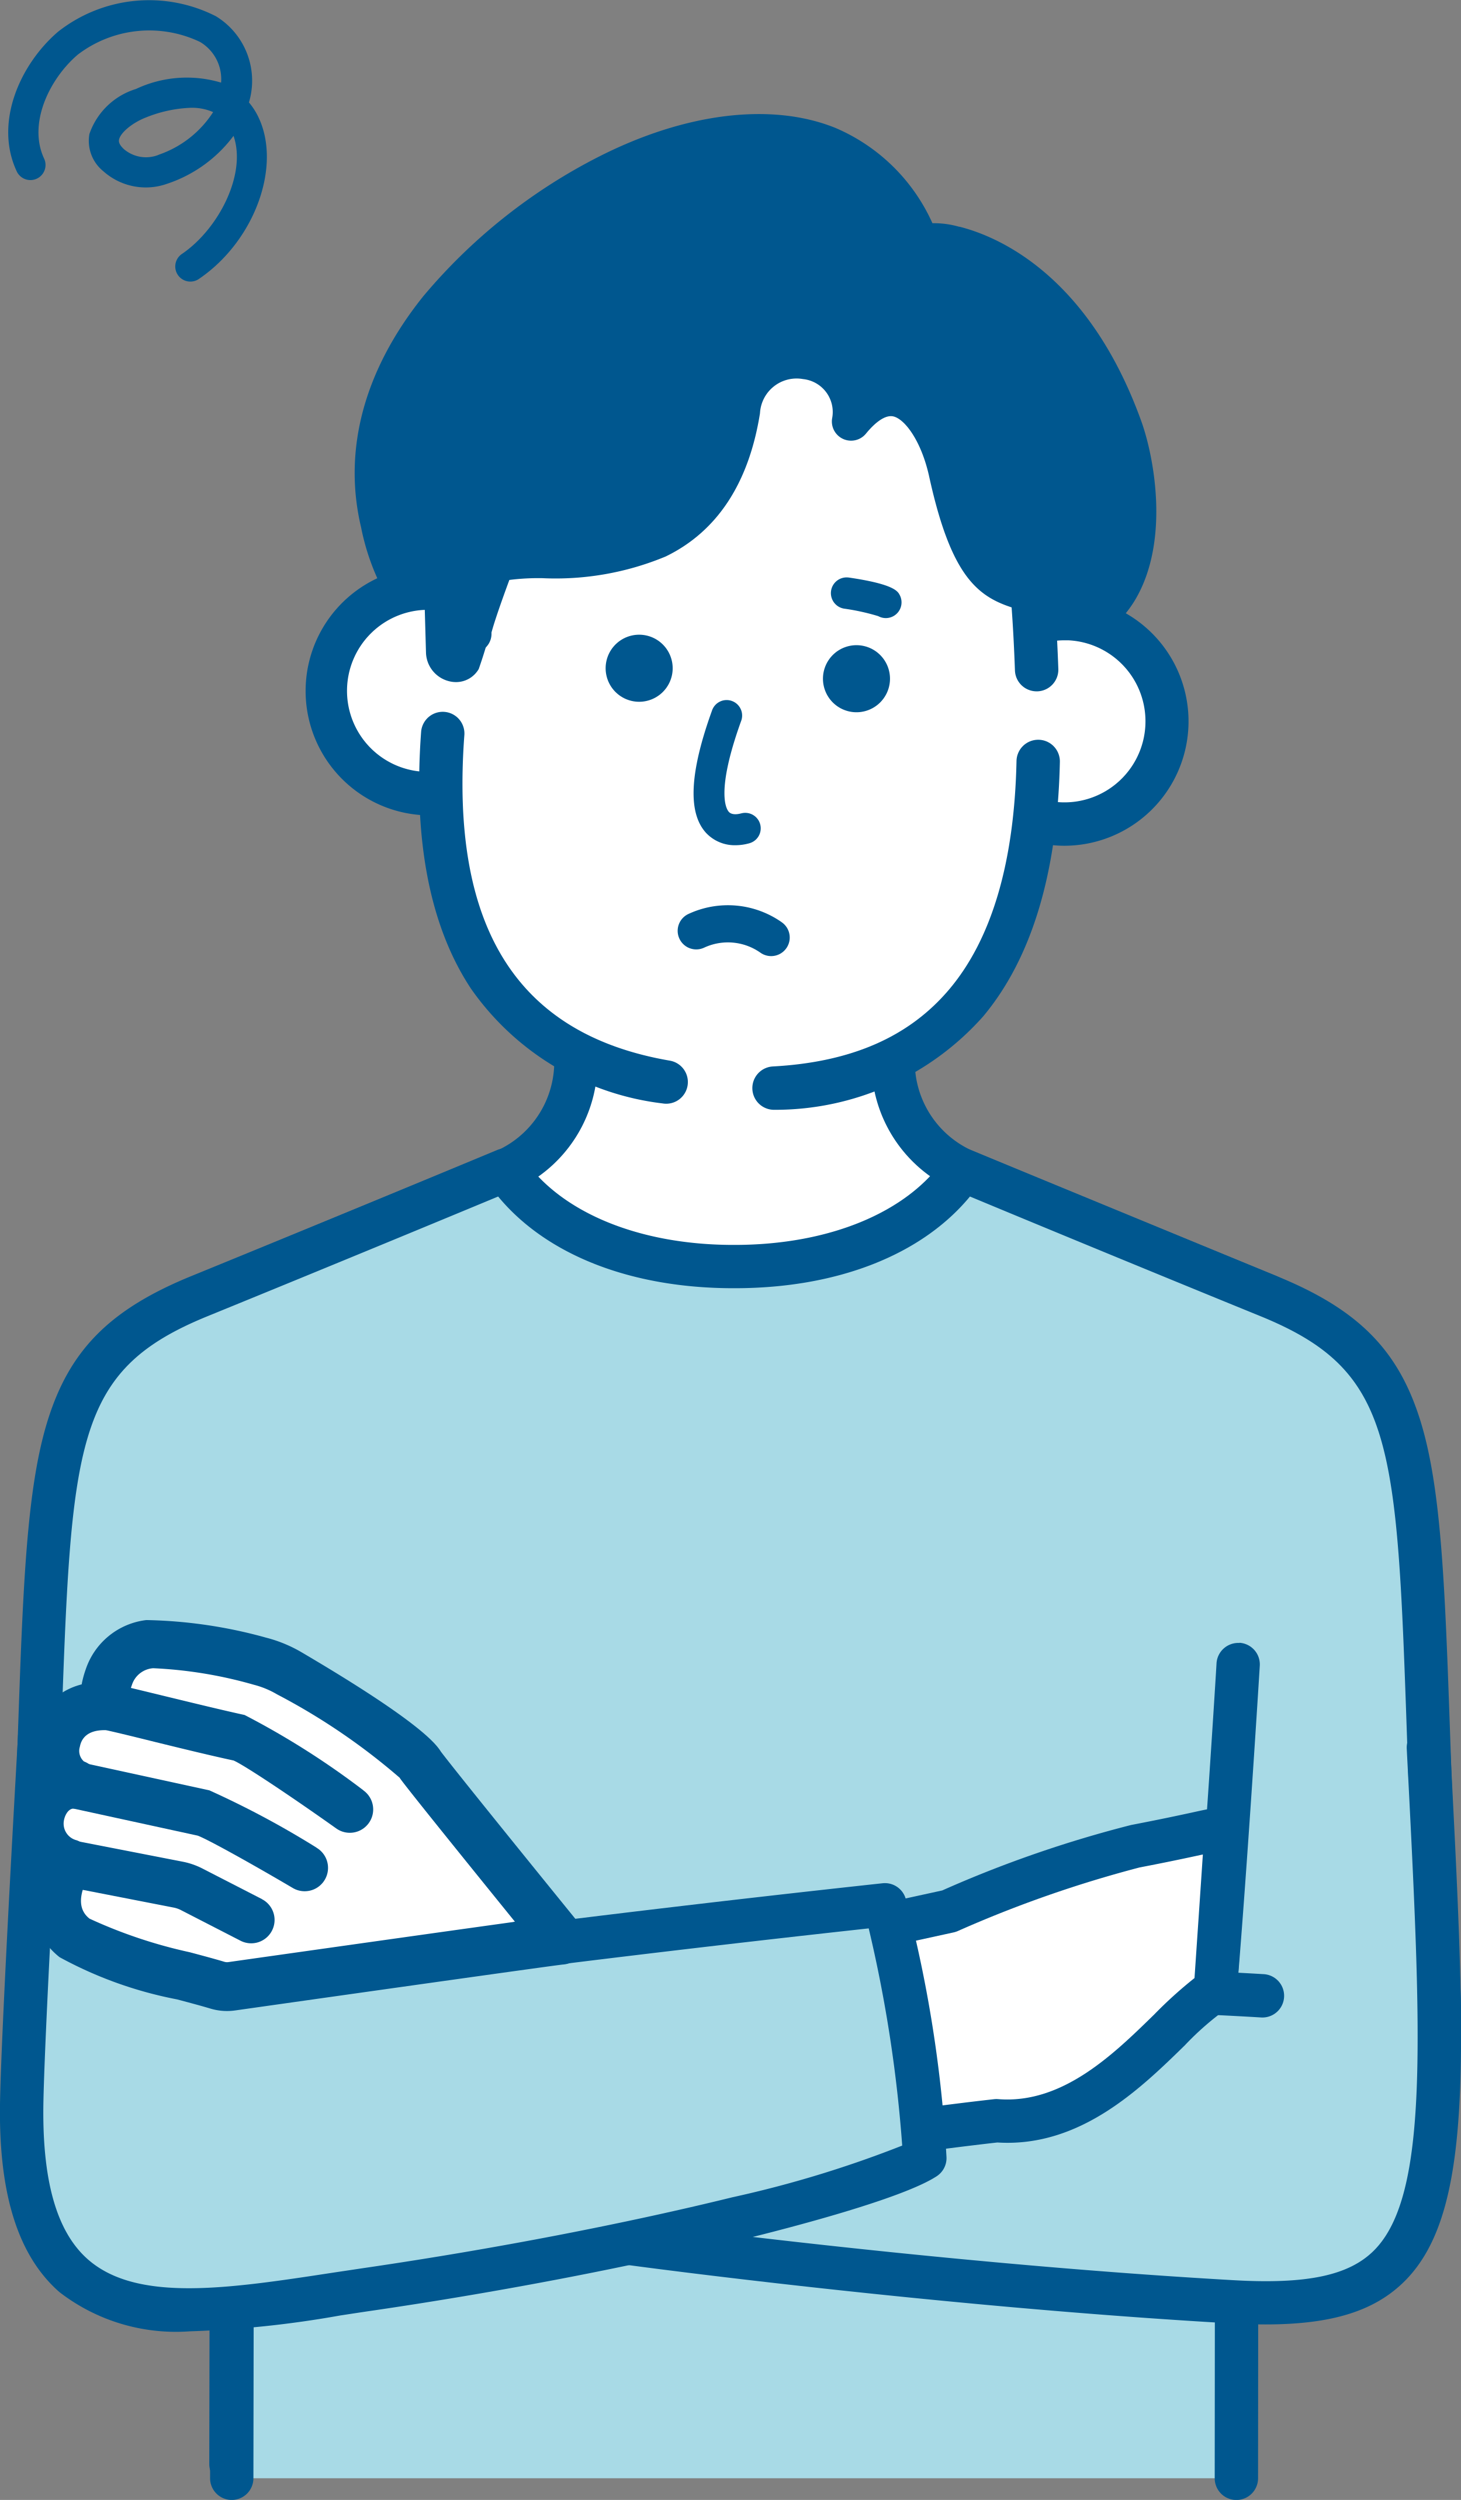
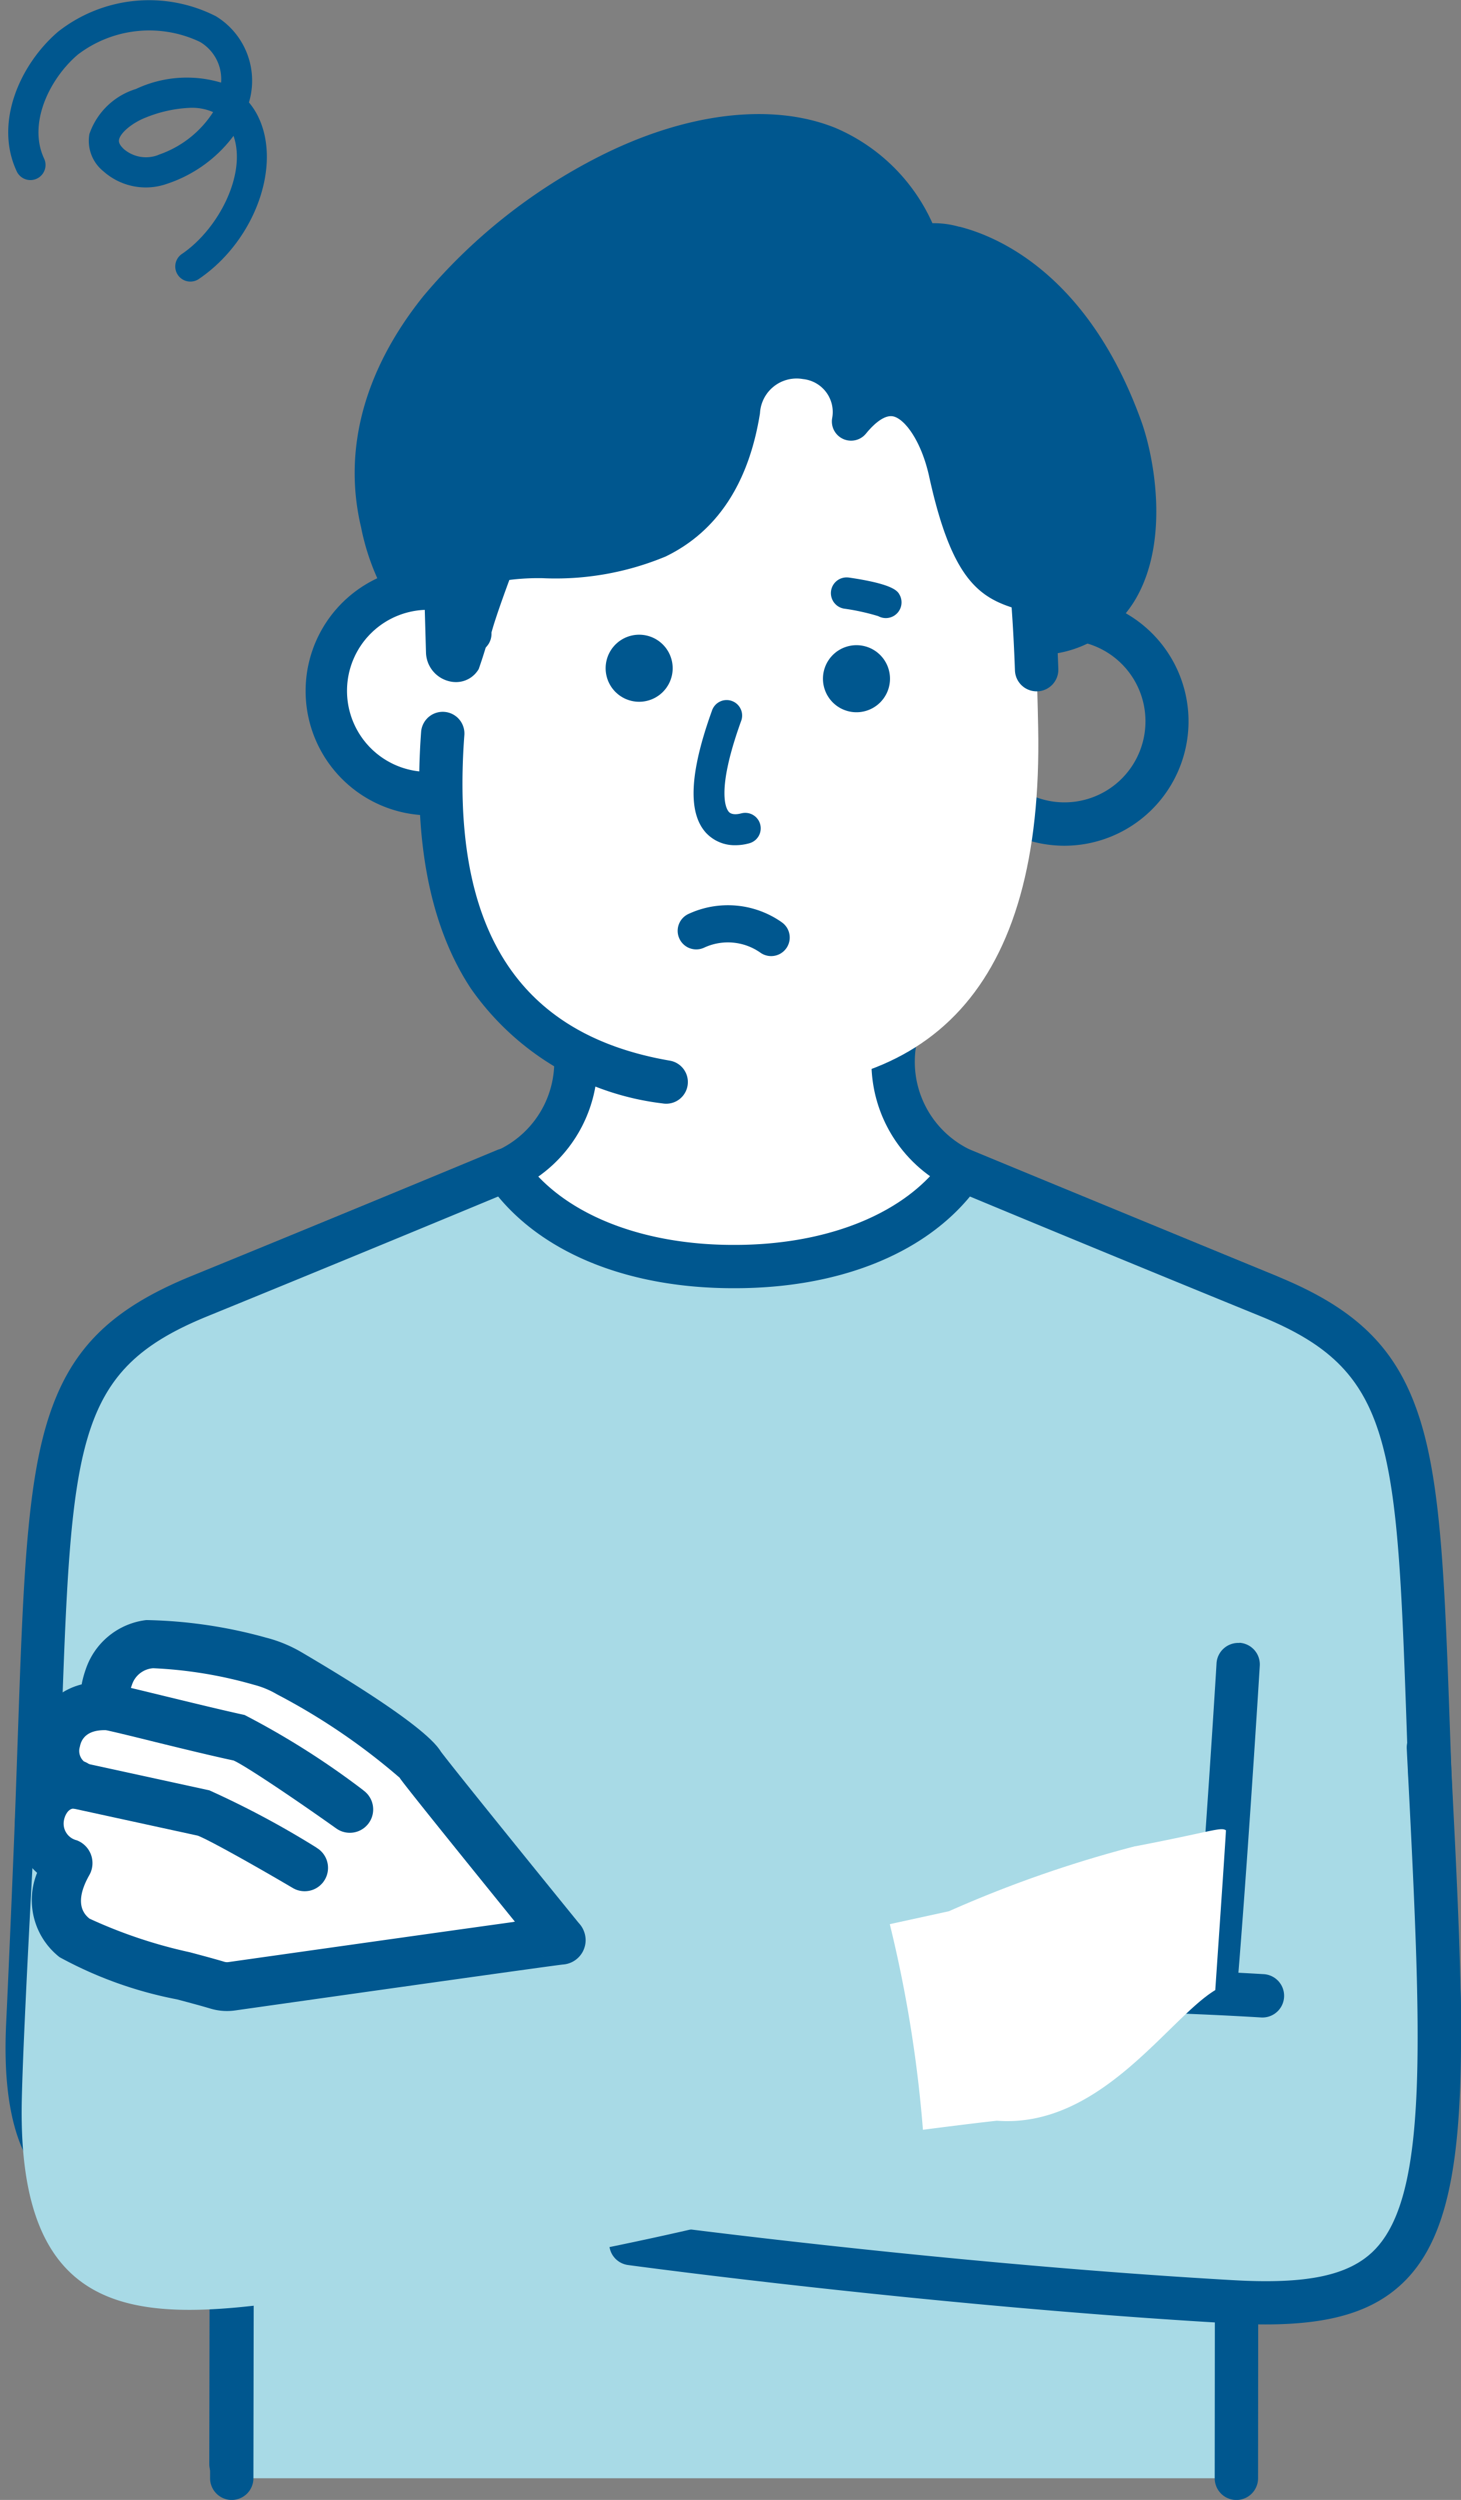
<svg xmlns="http://www.w3.org/2000/svg" width="55.792" height="95.424" viewBox="0 0 55.792 95.424">
  <rect x="0" y="0" width="55.792" height="95.424" fill="#808080" stroke="none" />
  <g id="ilust_worry01" transform="translate(0)">
    <g id="グループ_1691" data-name="グループ 1691">
      <path id="パス_4133" data-name="パス 4133" d="M12.276,3.908A2.882,2.882,0,0,0,11.014.62a5.622,5.622,0,0,0-6.029.592C3.535,2.456,2.53,4.692,3.416,6.558a.577.577,0,0,0,1.042-.495c-.631-1.329.187-3.04,1.278-3.975A4.5,4.5,0,0,1,10.406,1.6a1.648,1.648,0,0,1,.806,1.554,4.561,4.561,0,0,0-3.25.242A2.725,2.725,0,0,0,6.184,5.112a1.489,1.489,0,0,0,.532,1.425,2.434,2.434,0,0,0,2.437.477,5.213,5.213,0,0,0,2.534-1.828c.508,1.459-.572,3.551-1.96,4.5a.577.577,0,1,0,.65.953c2.15-1.467,3.187-4.388,2.218-6.252a2.648,2.648,0,0,0-.319-.477m-3.449,2A1.3,1.3,0,0,1,7.5,5.692c-.216-.2-.193-.319-.186-.358.054-.276.527-.661,1.053-.86a5.065,5.065,0,0,1,1.695-.36,2.019,2.019,0,0,1,.846.165A4.018,4.018,0,0,1,8.827,5.907" transform="translate(-2.769 0)" fill="#00578f" />
      <path id="パス_4183" data-name="パス 4183" d="M72.141,331.409,60.457,326.6a4.515,4.515,0,0,1-2.58-4.947l.581-7.785H45.037l.581,7.785a4.515,4.515,0,0,1-2.58,4.947l-11.684,4.814c-2.653,1.089-4.995,4.4-4.974,8.36H77.115c.021-3.963-2.321-7.271-4.974-8.36" transform="translate(-23.696 -281.932)" fill="#fff" />
      <path id="パス_4184" data-name="パス 4184" d="M65.148,323.337l-11.685-4.814a3.722,3.722,0,0,1-2.072-4.085c0-.012,0-.023,0-.035l.581-7.785a.828.828,0,0,0-.825-.889H37.729a.828.828,0,0,0-.825.889l.581,7.785c0,.012,0,.023,0,.035a3.722,3.722,0,0,1-2.073,4.085l-11.683,4.814a8.568,8.568,0,0,0-3.877,3.428,10.607,10.607,0,0,0-1.611,5.7.828.828,0,0,0,.828.823h0a.828.828,0,0,0,.823-.832c-.02-3.773,2.229-6.674,4.462-7.59l11.683-4.814a5.338,5.338,0,0,0,3.09-5.791l-.513-6.879H50.258l-.513,6.879a5.338,5.338,0,0,0,3.089,5.791l11.685,4.814c2.232.916,4.48,3.817,4.46,7.589a.828.828,0,0,0,.823.832h0a.828.828,0,0,0,.828-.823,10.607,10.607,0,0,0-1.611-5.7,8.568,8.568,0,0,0-3.876-3.427" transform="translate(-16.388 -274.625)" fill="#00578f" />
      <path id="パス_4185" data-name="パス 4185" d="M63.858,465.308c-.624-15.267.013-18.916-6.277-21.481S45.9,439.013,45.9,439.013c-1.355,1.987-4.263,3.682-8.71,3.682h-.049c-4.447,0-7.355-1.694-8.71-3.682,0,0-5.394,2.249-11.684,4.814s-5.654,6.214-6.277,21.481q-.142,3.486-.276,6.361C9.7,482.358,18,475.807,18,475.807l-.021,13.139H56.343l.014-16.09S64.6,482,64.076,470.4q-.106-2.36-.218-5.093" transform="translate(-9.135 -394.35)" fill="#a8dae6" />
      <path id="パス_4186" data-name="パス 4186" d="M57.383,457.965c-.068-1.671-.122-3.233-.17-4.611-.2-5.706-.329-9.475-1.139-12.082-.841-2.707-2.378-4.254-5.483-5.52-6.215-2.535-11.624-4.789-11.678-4.812a.827.827,0,0,0-1,.3c-1.418,2.079-4.418,3.32-8.026,3.32h-.049c-3.608,0-6.608-1.241-8.026-3.32a.828.828,0,0,0-1-.3c-.054.023-5.463,2.277-11.678,4.812-3.1,1.266-4.642,2.814-5.483,5.52-.81,2.607-.941,6.376-1.139,12.082-.048,1.378-.1,2.94-.17,4.612-.09,2.2-.182,4.335-.276,6.357-.162,3.526.605,5.751,2.282,6.612,1.817.933,4.095-.038,5.527-.88l-.019,11.582a.828.828,0,0,0,.826.829h0a.828.828,0,0,0,.828-.826l.021-13.139a.828.828,0,0,0-1.34-.652A11.763,11.763,0,0,1,8.2,469.059c-.923.436-2.21.859-3.1.4-1.033-.532-1.511-2.282-1.383-5.062.093-2.024.186-4.166.276-6.365.068-1.677.123-3.241.171-4.622.394-11.348.487-14.045,5.592-16.127,5.026-2.05,9.525-3.916,11.1-4.57,1.846,2.232,5.074,3.5,8.984,3.5h.049c3.91,0,7.138-1.266,8.984-3.5,1.572.654,6.071,2.52,11.1,4.57,5.1,2.082,5.2,4.778,5.592,16.127.048,1.381.1,2.945.171,4.622.071,1.743.145,3.457.218,5.1.125,2.794-.285,4.595-1.126,4.94-1.194.49-3.731-1.5-5.151-3.076a.828.828,0,0,0-1.443.553l-.014,16.09a.828.828,0,0,0,.827.828h0a.828.828,0,0,0,.828-.827l.012-14.14c.263.23.553.469.86.7,1.89,1.436,3.474,1.907,4.708,1.4,1.616-.663,2.32-2.8,2.152-6.546-.073-1.637-.147-3.349-.218-5.09" transform="translate(-1.833 -387.041)" fill="#00578f" />
      <path id="パス_4187" data-name="パス 4187" d="M457.038,624.547l-.875,12.424c.407-4.781.875-12.424.875-12.424" transform="translate(-409.755 -561.008)" fill="#fff" />
      <path id="パス_4188" data-name="パス 4188" d="M449.779,616.414a.831.831,0,0,0-.877.776c0,.076-.472,7.688-.874,12.4a.828.828,0,0,0,.755.895c.024,0,.048,0,.071,0a.828.828,0,0,0,.824-.757c.4-4.737.872-12.368.876-12.444a.828.828,0,0,0-.776-.877" transform="translate(-402.446 -553.701)" fill="#00578f" />
      <path id="パス_4189" data-name="パス 4189" d="M83.53,638.933l-.023-14.386a79.168,79.168,0,0,0,.023,14.386" transform="translate(-74.736 -561.008)" fill="#fff" />
      <path id="パス_4190" data-name="パス 4190" d="M86.466,782.083l.027-15.563q-.028-.286-.053-.569Z" transform="translate(-77.646 -688.027)" fill="#fff" />
      <path id="パス_4191" data-name="パス 4191" d="M76.994,617.333a.828.828,0,0,0-1.645-.187,79.545,79.545,0,0,0,.07,15.087l-.027,15.522a.828.828,0,0,0,.826.829h0a.828.828,0,0,0,.828-.826l.027-15.563q0-.041,0-.081a79.51,79.51,0,0,1-.077-14.783" transform="translate(-67.4 -553.701)" fill="#00578f" />
      <path id="パス_4192" data-name="パス 4192" d="M260.884,665.152a182.216,182.216,0,0,0-18.882,0c-.856,6.7-5.22,9.453-5.22,9.453s11.5,1.569,22.981,2.223c8.5.484,8.393-3.355,7.477-21.158Z" transform="translate(-212.693 -588.967)" fill="#a8dae6" />
      <path id="パス_4193" data-name="パス 4193" d="M259.888,647.537a.828.828,0,0,0-.784.869c.565,10.987.876,17.039-1.257,19.161-.955.95-2.554,1.288-5.347,1.129-8.633-.491-17.361-1.513-21.068-1.978a14.834,14.834,0,0,0,3.977-8.062c1.061-.029,2.06-.063,3.031-.1a144.674,144.674,0,0,1,15.089.11.828.828,0,1,0,.093-1.653,145.965,145.965,0,0,0-15.237-.112c-1.177.04-2.393.081-3.711.113a.828.828,0,0,0-.8.723,12.676,12.676,0,0,1-4.84,8.859.828.828,0,0,0,.33,1.52c.115.016,11.66,1.581,23.045,2.229q.687.039,1.3.039c2.545,0,4.17-.514,5.31-1.647,2.657-2.643,2.351-8.583,1.743-20.419a.827.827,0,0,0-.869-.784" transform="translate(-205.384 -581.659)" fill="#00578f" />
      <path id="パス_4194" data-name="パス 4194" d="M256.708,686.909a45.95,45.95,0,0,0-7.119,2.483l-10.365,2.263c-2.532,1.516-1.5,6.859-1.5,6.859.429.779,9.116-.618,13.694-1.126,3.957.3,6.546-3.9,8.342-4.985,0,0,.42-6.1.407-6.1-.194-.137-.575.057-3.459.61" transform="translate(-213.352 -616.439)" fill="#fff" />
-       <path id="パス_4195" data-name="パス 4195" d="M253.337,678.328c-.417-.295-.782-.215-1.761,0-.49.106-1.231.266-2.332.477a45.05,45.05,0,0,0-7.219,2.5l-10.285,2.245a.829.829,0,0,0-.249.1c-1.305.782-2.012,2.355-2.1,4.677a14.872,14.872,0,0,0,.214,3.05.825.825,0,0,0,.088.243c.241.437.7.662,2.006.662a84.121,84.121,0,0,0,8.631-.883c1.392-.181,2.708-.352,3.8-.474,3.157.2,5.463-2.054,7.151-3.7a11.087,11.087,0,0,1,1.6-1.4.828.828,0,0,0,.4-.652s.1-1.524.208-3.05c.052-.763.1-1.527.141-2.1.019-.288.034-.528.045-.7a.958.958,0,0,0-.334-.991M242.282,682.1h0Zm9.372,2.553a16.266,16.266,0,0,0-1.533,1.386c-1.558,1.523-3.5,3.421-5.948,3.232a.845.845,0,0,0-.155,0c-1.12.124-2.472.3-3.9.486a74.675,74.675,0,0,1-8.955.858,13.391,13.391,0,0,1-.114-2.253c.047-1.135.294-2.594,1.194-3.225l10.219-2.231a.833.833,0,0,0,.156-.051,45.432,45.432,0,0,1,6.943-2.428c1.121-.215,1.873-.377,2.37-.485l.047-.01c-.076,1.153-.211,3.138-.319,4.718" transform="translate(-206.044 -609.145)" fill="#00578f" />
      <path id="パス_4196" data-name="パス 4196" d="M20.245,655.61,8.857,646.089s-.645,11.078-.717,14.434c-.212,9.885,6.132,8.264,13.379,7.2,10.663-1.568,19.5-3.932,21.107-4.99a49.159,49.159,0,0,0-1.526-9.665c-12.477,1.353-20.856,2.543-20.856,2.543" transform="translate(-7.308 -580.359)" fill="#a8dae6" />
-       <path id="パス_4197" data-name="パス 4197" d="M34.586,645.522a.828.828,0,0,0-.883-.587c-12.348,1.339-20.8,2.535-20.883,2.547a.828.828,0,1,0,.233,1.639c.082-.012,8.186-1.158,20.121-2.463a52.166,52.166,0,0,1,1.279,8.29,42.542,42.542,0,0,1-6.491,1.975c-4.131,1.015-9.057,1.963-13.871,2.671-.451.066-.9.135-1.341.2-4.029.616-7.509,1.149-9.391-.5-1.208-1.06-1.764-3.043-1.7-6.061.071-3.3.709-14.293.715-14.4a.828.828,0,0,0-1.653-.1c-.006.111-.646,11.132-.718,14.465-.076,3.537.664,5.938,2.263,7.34a7.272,7.272,0,0,0,4.98,1.5A39.733,39.733,0,0,0,13,661.432c.439-.067.883-.135,1.331-.2,4.864-.715,9.844-1.675,14.025-2.7,1.8-.441,6.111-1.559,7.416-2.415a.828.828,0,0,0,.371-.749,49.564,49.564,0,0,0-1.558-9.844" transform="translate(0 -573.05)" fill="#00578f" />
      <path id="パス_4198" data-name="パス 4198" d="M24.311,617.866a4.326,4.326,0,0,0-1.122-.464,17.173,17.173,0,0,0-4.21-.651c-1.868.27-1.736,2.354-1.736,2.354-2.187.007-2.329,2.524-1.111,2.993-1.421-.07-2.078,2.319-.27,3.011a2.094,2.094,0,0,0,.247,2.855c.876.682,4.059,1.384,5.449,1.8a1.3,1.3,0,0,0,.559.042c1.925-.273,12.621-1.787,12.578-1.759,0,0-4.8-5.9-5.372-6.677-.478-.794-3.773-2.779-5.012-3.508" transform="translate(-13.261 -553.99)" fill="#fff" />
      <path id="パス_4199" data-name="パス 4199" d="M204.154,734.375l-.009-.009.009.009" transform="translate(-183.376 -659.655)" fill="#00578f" />
      <path id="パス_4200" data-name="パス 4200" d="M27.143,619.179c-1.644-2.023-4.742-5.847-5.262-6.538-.191-.305-.847-1.163-5.312-3.788a5.261,5.261,0,0,0-1.364-.563,18.254,18.254,0,0,0-4.573-.671A2.785,2.785,0,0,0,8.319,609.5a3.7,3.7,0,0,0-.155.574,2.552,2.552,0,0,0-1.9,2.044,2.593,2.593,0,0,0,.131,1.427,2.539,2.539,0,0,0,.067,3.722,2.768,2.768,0,0,0,.858,3.22,15.381,15.381,0,0,0,4.491,1.612c.48.128.934.249,1.262.348a2.216,2.216,0,0,0,.641.095,2.257,2.257,0,0,0,.318-.023c5.888-.834,11.981-1.691,12.5-1.751a.932.932,0,0,0,.818-1.256.951.951,0,0,0-.21-.336m-2.488-.033c-1.03.143-2.423.338-3.875.542-2.9.408-6.047.853-7.007.989a.368.368,0,0,1-.161-.012c-.356-.107-.824-.232-1.319-.364a18.54,18.54,0,0,1-3.826-1.282c-.546-.425-.307-1.137-.009-1.66a.931.931,0,0,0-.477-1.33.655.655,0,0,1-.485-.791c.036-.171.162-.42.365-.42h.012a.931.931,0,0,0,.38-1.8.535.535,0,0,1-.155-.562c.053-.287.258-.629.934-.632a.925.925,0,0,0,.927-.983,2.058,2.058,0,0,1,.128-.747.92.92,0,0,1,.811-.634,16.6,16.6,0,0,1,3.846.632,3.4,3.4,0,0,1,.881.364,24.47,24.47,0,0,1,4.686,3.185c.015.026.032.05.05.074.416.561,2.9,3.63,4.35,5.42l-.057.008m1.16,1.345c-.017-.017-.033-.036-.049-.055l-.007-.008-.024-.03c.01.013.021.025.031.038s.032.037.049.055l.01.009c.017.017.035.034.054.05l.015.012c.017.014.034.028.052.04s.048.032.072.046c-.025-.014-.049-.03-.072-.046s-.035-.026-.052-.04l-.015-.012c-.019-.016-.036-.033-.054-.05l-.01-.009m.375.234a.924.924,0,0,0,.315.047.9.9,0,0,1-.315-.047" transform="translate(-5.045 -545.78)" fill="#00578f" />
      <path id="パス_4201" data-name="パス 4201" d="M205.433,735.464q.035.025.072.046c-.025-.014-.049-.03-.072-.046" transform="translate(-184.533 -660.641)" fill="#00578f" />
      <path id="パス_4202" data-name="パス 4202" d="M203.381,733.487l.007.008c-.01-.013-.021-.025-.031-.038l.024.03" transform="translate(-182.668 -658.838)" fill="#00578f" />
      <path id="パス_4203" data-name="パス 4203" d="M204.769,734.949l.015.012-.015-.012" transform="translate(-183.937 -660.178)" fill="#00578f" />
      <path id="パス_4204" data-name="パス 4204" d="M27.554,663.807a34.592,34.592,0,0,0-4.094-2.188l-.031-.007L18.3,660.495a.892.892,0,0,0-.38,1.744l5.094,1.109c.376.134,2.166,1.134,3.634,2a.892.892,0,0,0,.905-1.538" transform="translate(-15.466 -593.281)" fill="#00578f" />
      <path id="パス_4205" data-name="パス 4205" d="M41.162,635.393a30.791,30.791,0,0,0-4.537-2.875c-.815-.177-1.958-.456-2.966-.7-1.2-.292-1.946-.474-2.248-.524a.892.892,0,1,0-.289,1.761c.249.041,1.2.272,2.113.5,1,.245,2.135.522,2.969.7.429.185,2.353,1.478,3.923,2.595a.892.892,0,1,0,1.034-1.454M36.24,634.26h0m.007,0h0Z" transform="translate(-27.285 -567.056)" fill="#00578f" />
-       <path id="パス_4206" data-name="パス 4206" d="M20.79,691.707l-2.268-1.165a2.847,2.847,0,0,0-.757-.262l-4.691-.914a.892.892,0,1,0-.341,1.752l4.691.914a1.061,1.061,0,0,1,.283.1l2.267,1.165a.892.892,0,0,0,.816-1.587" transform="translate(-10.789 -619.218)" fill="#00578f" />
      <path id="パス_4207" data-name="パス 4207" d="M318.954,91.14c-3.737-.935-4.459,4.582-4.459,4.582s6.282,3.317,6.508,8.776c0,0-4.624,2.5,1.583,1.515,4.04-.642,3.612-5.674,2.805-7.91-1.925-5.337-5.2-6.653-6.438-6.963" transform="translate(-282.5 -81.772)" fill="#00578f" />
      <path id="パス_4208" data-name="パス 4208" d="M312.657,83.941a3.476,3.476,0,0,0-2.914.46c-1.986,1.352-2.432,4.6-2.45,4.738a.734.734,0,0,0,.384.743c.057.03,5.569,3.007,6.085,7.719-1.9,1.138-1.658,1.866-1.573,2.115.244.719,1.148.756,1.446.768.071,0,.145,0,.224,0a15.936,15.936,0,0,0,2.369-.239,4.31,4.31,0,0,0,3.153-2.077c1.317-2.23.724-5.427.227-6.807-2.035-5.642-5.538-7.072-6.95-7.425m5.46,13.486A2.814,2.814,0,0,1,316,98.8c-.763.121-1.311.181-1.7.206.186-.122.388-.244.585-.351a.734.734,0,0,0,.384-.676c-.206-4.967-4.9-8.2-6.429-9.125a5.576,5.576,0,0,1,1.736-3.241,2.042,2.042,0,0,1,1.733-.25c1.183.3,4.13,1.522,5.926,6.5a7.146,7.146,0,0,1-.11,5.563" transform="translate(-276.025 -75.284)" fill="#00578f" />
      <path id="パス_4209" data-name="パス 4209" d="M126.218,220.68a3.921,3.921,0,1,0,3.729,4.1,3.921,3.921,0,0,0-3.729-4.1" transform="translate(-109.687 -198.225)" fill="#fff" />
      <path id="パス_4210" data-name="パス 4210" d="M118.951,212.544a4.749,4.749,0,0,0-.453,9.486q.115.005.229.005a4.749,4.749,0,0,0,.224-9.492m2.863,4.891a3.093,3.093,0,1,1-3.093-3.241q.075,0,.151,0a3.1,3.1,0,0,1,2.942,3.237l.827.039Z" transform="translate(-102.38 -190.916)" fill="#00578f" />
-       <path id="パス_4211" data-name="パス 4211" d="M365.133,232.093a3.921,3.921,0,1,0,3.729,4.1,3.921,3.921,0,0,0-3.729-4.1" transform="translate(-324.296 -208.477)" fill="#fff" />
      <path id="パス_4212" data-name="パス 4212" d="M357.866,223.958a4.748,4.748,0,0,0-4.97,4.517l.827.04-.827-.04a4.748,4.748,0,0,0,4.516,4.97q.116.006.232.006a4.749,4.749,0,0,0,.221-9.492m2.863,4.891a3.093,3.093,0,1,1-3.093-3.241q.075,0,.151,0a3.093,3.093,0,0,1,2.942,3.237" transform="translate(-316.989 -201.168)" fill="#00578f" />
      <path id="パス_4213" data-name="パス 4213" d="M177.852,88.49c-9.82-.469-11.3,10.125-12.175,17.671-1.154,9.929,2.776,14.474,10.622,14.849s12.191-3.776,11.989-13.769c-.154-7.6-.616-18.282-10.435-18.751" transform="translate(-148.643 -79.474)" fill="#fff" />
      <path id="パス_4214" data-name="パス 4214" d="M174.722,80.356a9.93,9.93,0,0,0-9.683,5.271c-1.88,3.248-2.634,7.539-3.081,10.914a.828.828,0,0,0,1.641.217c.427-3.223,1.139-7.307,2.873-10.3a8.957,8.957,0,0,1,15.884.763c1.439,3.148,1.759,7.283,1.876,10.535a.828.828,0,0,0,.827.8h.03a.828.828,0,0,0,.8-.857c-.123-3.4-.464-7.75-2.025-11.163a9.931,9.931,0,0,0-9.139-6.174" transform="translate(-145.474 -72.167)" fill="#00578f" />
-       <path id="パス_4215" data-name="パス 4215" d="M293.217,277.553H293.2a.828.828,0,0,0-.827.81c-.081,3.848-.939,6.772-2.549,8.693-1.539,1.836-3.753,2.806-6.767,2.968a.828.828,0,0,0,.044,1.654h.045a10.621,10.621,0,0,0,7.947-3.558c1.859-2.217,2.846-5.487,2.936-9.722a.828.828,0,0,0-.81-.845" transform="translate(-253.555 -249.316)" fill="#00578f" />
      <path id="パス_4216" data-name="パス 4216" d="M166.928,280.211c-5.83-1-8.4-5.072-7.847-12.445a.828.828,0,0,0-1.651-.123c-.309,4.148.333,7.454,1.908,9.828a10.437,10.437,0,0,0,7.309,4.372.827.827,0,0,0,.956-.676.828.828,0,0,0-.676-.956" transform="translate(-141.347 -239.725)" fill="#00578f" />
      <path id="パス_4217" data-name="パス 4217" d="M262.157,267.1c-.076.022-.336.081-.463-.055-.095-.1-.517-.747.465-3.469a.591.591,0,1,0-1.112-.4c-.859,2.381-.93,3.91-.219,4.676a1.5,1.5,0,0,0,1.117.463,1.967,1.967,0,0,0,.532-.076.591.591,0,0,0-.32-1.138" transform="translate(-233.858 -236.052)" fill="#00578f" />
      <path id="パス_4218" data-name="パス 4218" d="M258.364,340.281a3.575,3.575,0,0,0-3.579-.319.709.709,0,0,0,.61,1.281,2.155,2.155,0,0,1,2.143.192.709.709,0,0,0,.825-1.154" transform="translate(-228.502 -305.072)" fill="#00578f" />
      <path id="パス_4219" data-name="パス 4219" d="M228.647,238.141a1.28,1.28,0,1,0,1.233,1.326,1.28,1.28,0,0,0-1.233-1.326" transform="translate(-204.193 -213.913)" fill="#00578f" />
      <path id="パス_4220" data-name="パス 4220" d="M310.223,242.076a1.28,1.28,0,1,0,1.233,1.326,1.28,1.28,0,0,0-1.233-1.326" transform="translate(-277.47 -217.448)" fill="#00578f" />
-       <path id="パス_4221" data-name="パス 4221" d="M312.412,216.6a.6.6,0,0,0-.173,1.187,8.61,8.61,0,0,1,1.31.287.6.6,0,0,0,.821-.805c-.077-.146-.22-.417-1.958-.67m.9,1.23h0m0,0h0m0,0h0m0,0h0m0,0h0m0,0h0m0,0Z" transform="translate(-280.012 -194.556)" fill="#00578f" />
+       <path id="パス_4221" data-name="パス 4221" d="M312.412,216.6a.6.6,0,0,0-.173,1.187,8.61,8.61,0,0,1,1.31.287.6.6,0,0,0,.821-.805c-.077-.146-.22-.417-1.958-.67m.9,1.23h0m0,0h0m0,0h0m0,0h0h0m0,0h0m0,0Z" transform="translate(-280.012 -194.556)" fill="#00578f" />
      <path id="パス_4222" data-name="パス 4222" d="M165.069,171.844c.009.331.48.551.645.265.375-.648,1.155-5.91,1.717-7.766l-2.6-.763Z" transform="translate(-148.065 -146.938)" fill="#00578f" />
      <path id="パス_4223" data-name="パス 4223" d="M161.162,157.163l-2.6-.763a.734.734,0,0,0-.94.725l.234,8.264a1.159,1.159,0,0,0,.882,1.076,1.072,1.072,0,0,0,.263.033,1,1,0,0,0,.869-.5,18.913,18.913,0,0,0,.919-3.9c.285-1.49.609-3.178.865-4.025a.734.734,0,0,0-.5-.916m-1.811,4.666-.109.569-.122-4.305.942.277c-.228.939-.473,2.216-.711,3.46" transform="translate(-141.588 -140.462)" fill="#00578f" />
      <path id="パス_4224" data-name="パス 4224" d="M177.156,237.649l-.019-.014c0,.036.019.014.019.014" transform="translate(-159.116 -213.459)" fill="#00578f" />
      <path id="パス_4225" data-name="パス 4225" d="M149.227,51.508c-4.142,2.109-10.161,7.118-8.684,13.316a8.414,8.414,0,0,0,.792,2.262l2.726,1.955a14.974,14.974,0,0,1,.805-2.454c.465-1.269,8.226,1.771,9.477-6.062.477-2.984,4.619-2.285,4.2.429,1.81-2.217,3.258-.073,3.7,1.953.96,4.389,2.054,4.254,3.452,4.675.957.288-4.109-12.174-4.4-13.012-1.954-5.675-7.508-5.386-12.074-3.062" transform="translate(-126.04 -44.865)" fill="#00578f" />
      <path id="パス_4226" data-name="パス 4226" d="M158.7,56.18c-.877-2.432-1.966-5.213-2.617-6.875-.275-.7-.492-1.255-.538-1.39a7.122,7.122,0,0,0-4.049-4.582c-2.437-.985-5.736-.582-9.051,1.105a21.4,21.4,0,0,0-6.688,5.319c-2.259,2.815-3.08,5.865-2.376,8.821a8.953,8.953,0,0,0,.882,2.479.733.733,0,0,0,1.25-.768,8.162,8.162,0,0,1-.7-2.051c-1.386-5.819,4.567-10.59,8.3-12.492,2.936-1.495,5.792-1.878,7.836-1.053a5.722,5.722,0,0,1,3.212,3.7c.054.157.22.581.559,1.448,2.088,5.331,3.35,8.793,3.765,10.333-.762-.3-1.342-.972-1.969-3.838-.316-1.443-1.127-3.1-2.457-3.416a1.984,1.984,0,0,0-1.4.192,2.567,2.567,0,0,0-.389-.65,2.9,2.9,0,0,0-5.1,1.534c-.352,2.2-1.265,3.635-2.792,4.376a9.612,9.612,0,0,1-4.1.681c-1.255.016-2.246.03-2.553.868-.354.967-.6,1.675-.727,2.1-.113.38-.285.954.254,1.26a.737.737,0,0,0,.365.1.747.747,0,0,0,.581-.279.73.73,0,0,0,.162-.506c.05-.189.2-.7.683-2.009a8.9,8.9,0,0,1,1.254-.068,10.943,10.943,0,0,0,4.717-.828c1.962-.952,3.173-2.791,3.6-5.465a1.4,1.4,0,0,1,1.646-1.306,1.263,1.263,0,0,1,1.107,1.508.734.734,0,0,0,1.293.575c.231-.284.675-.746,1.051-.657.441.105,1.069.948,1.365,2.3.9,4.1,2,4.691,3.59,5.118.12.032.242.065.366.1a.8.8,0,0,0,.83-.221c.334-.362.314-.864-.087-2.241-.229-.786-.593-1.872-1.081-3.226" transform="translate(-119.592 -38.45)" fill="#00578f" />
    </g>
  </g>
</svg>